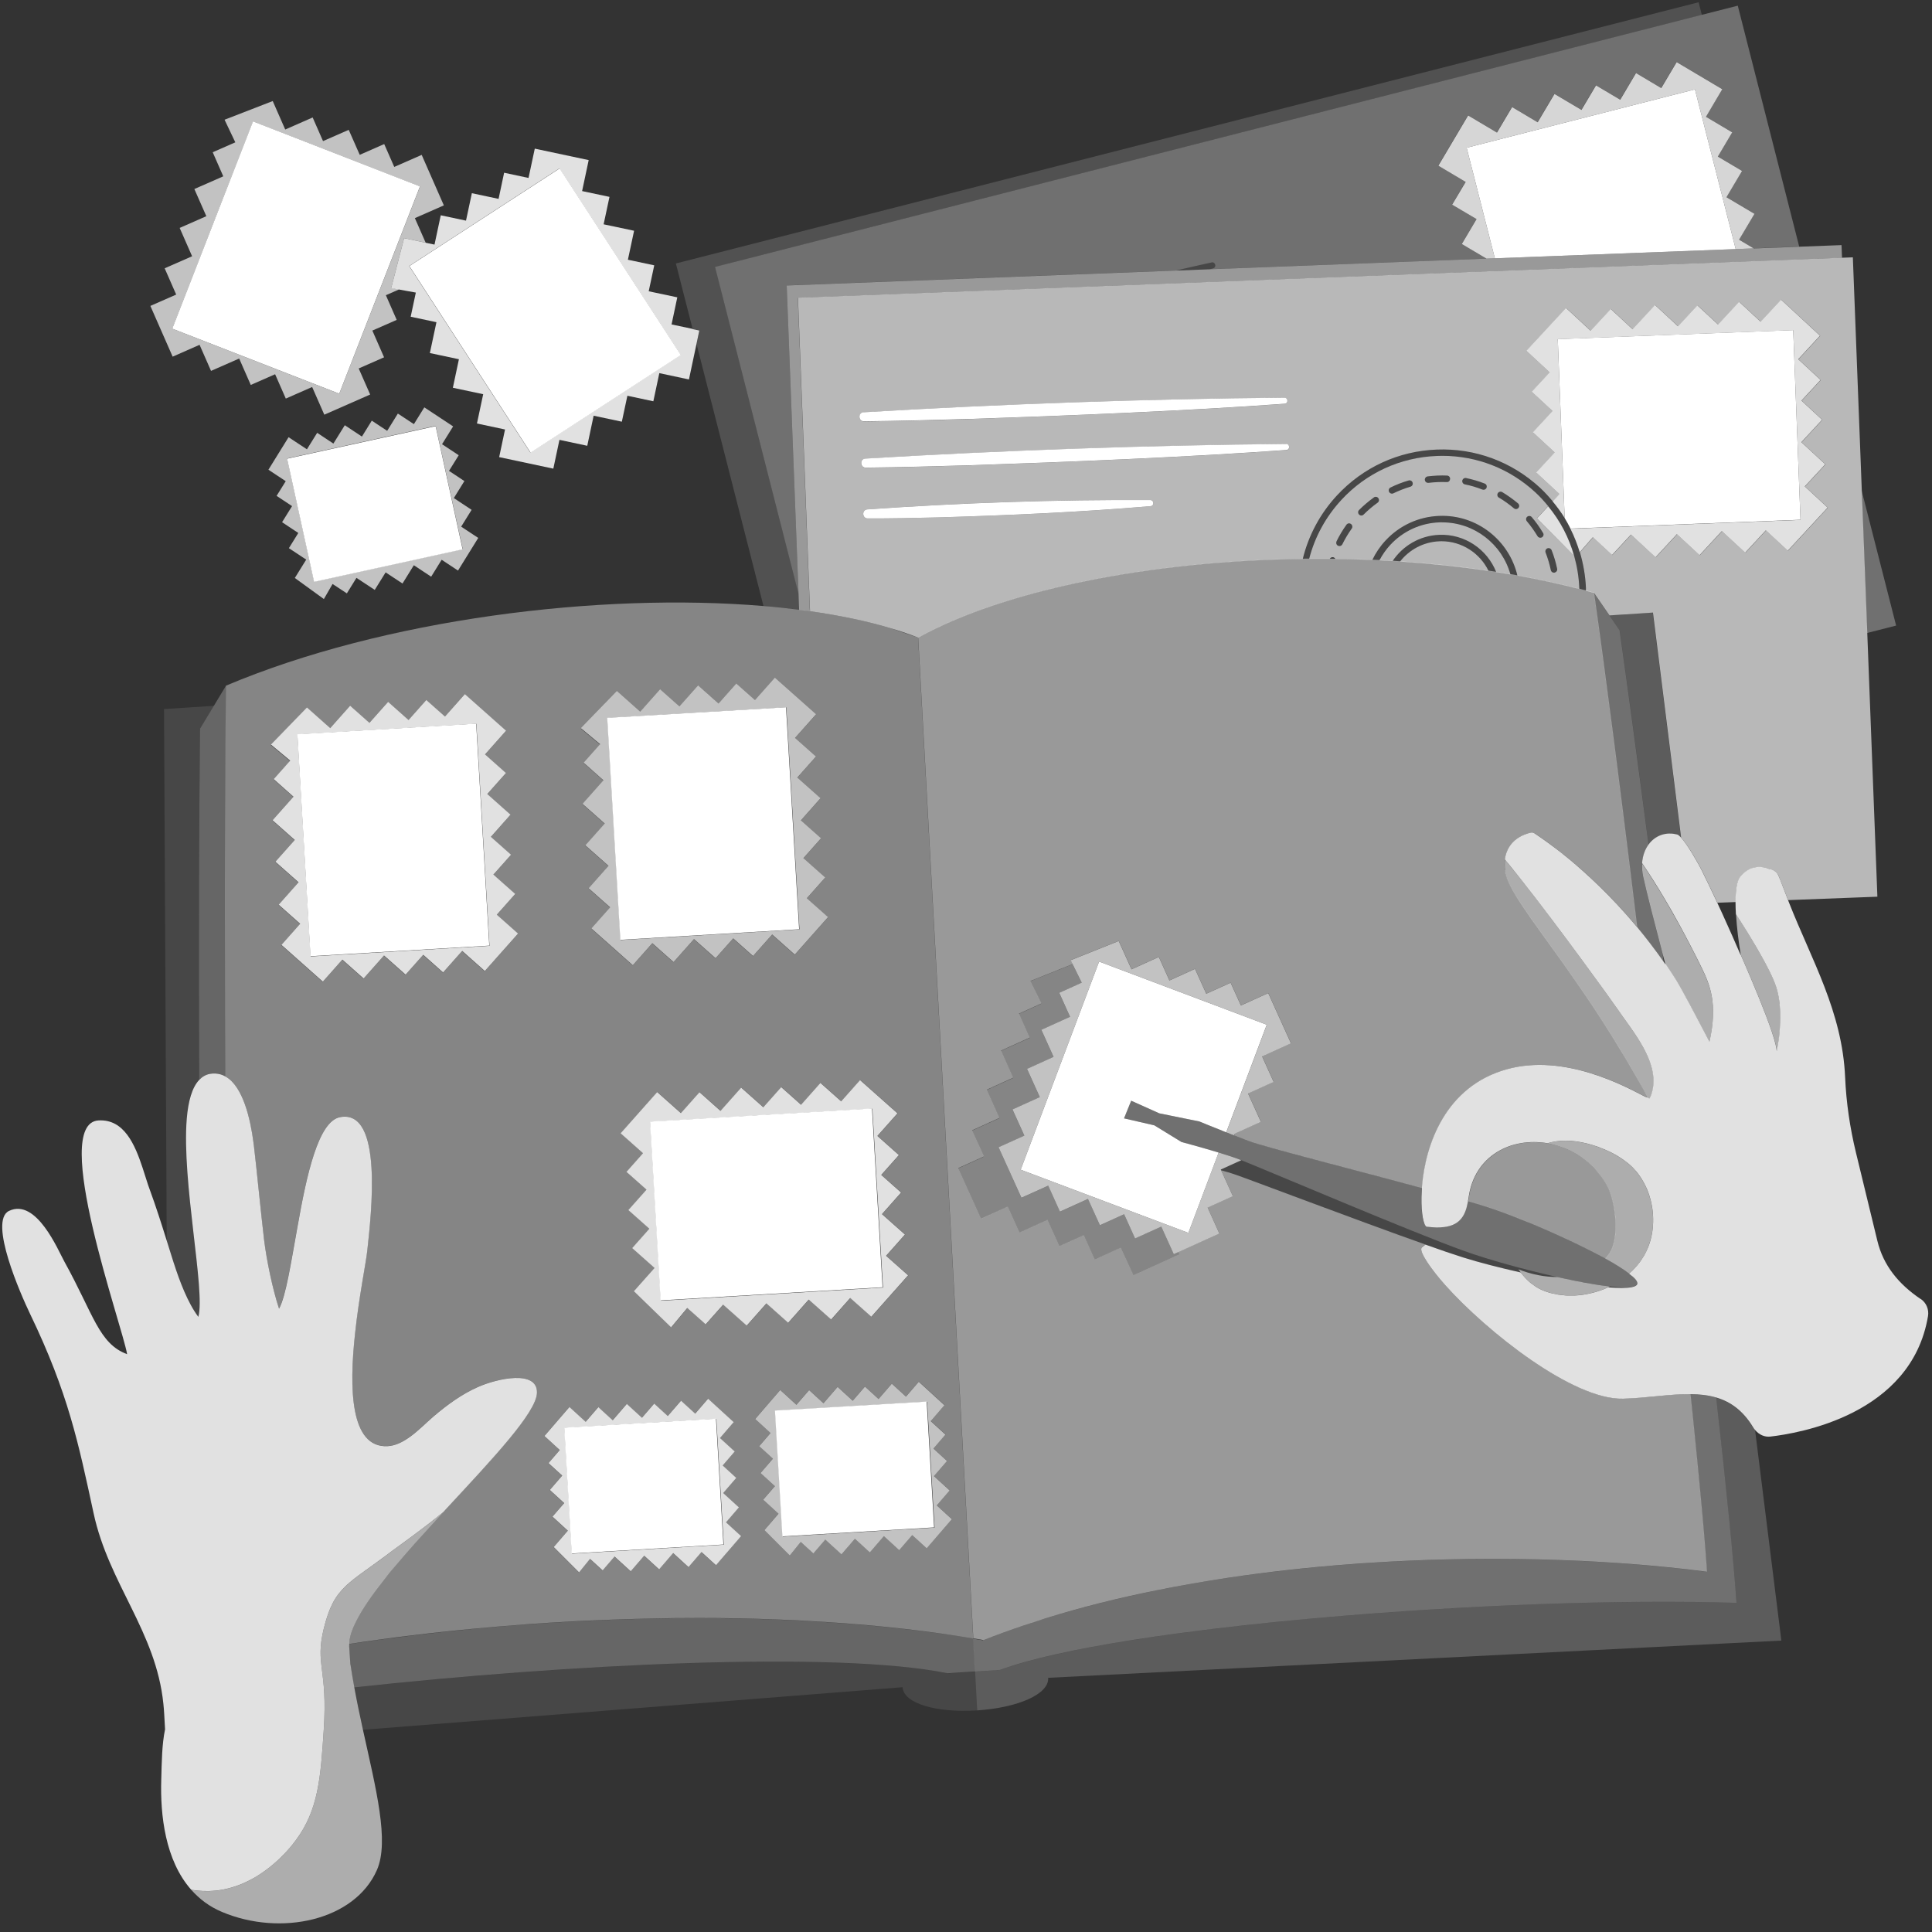
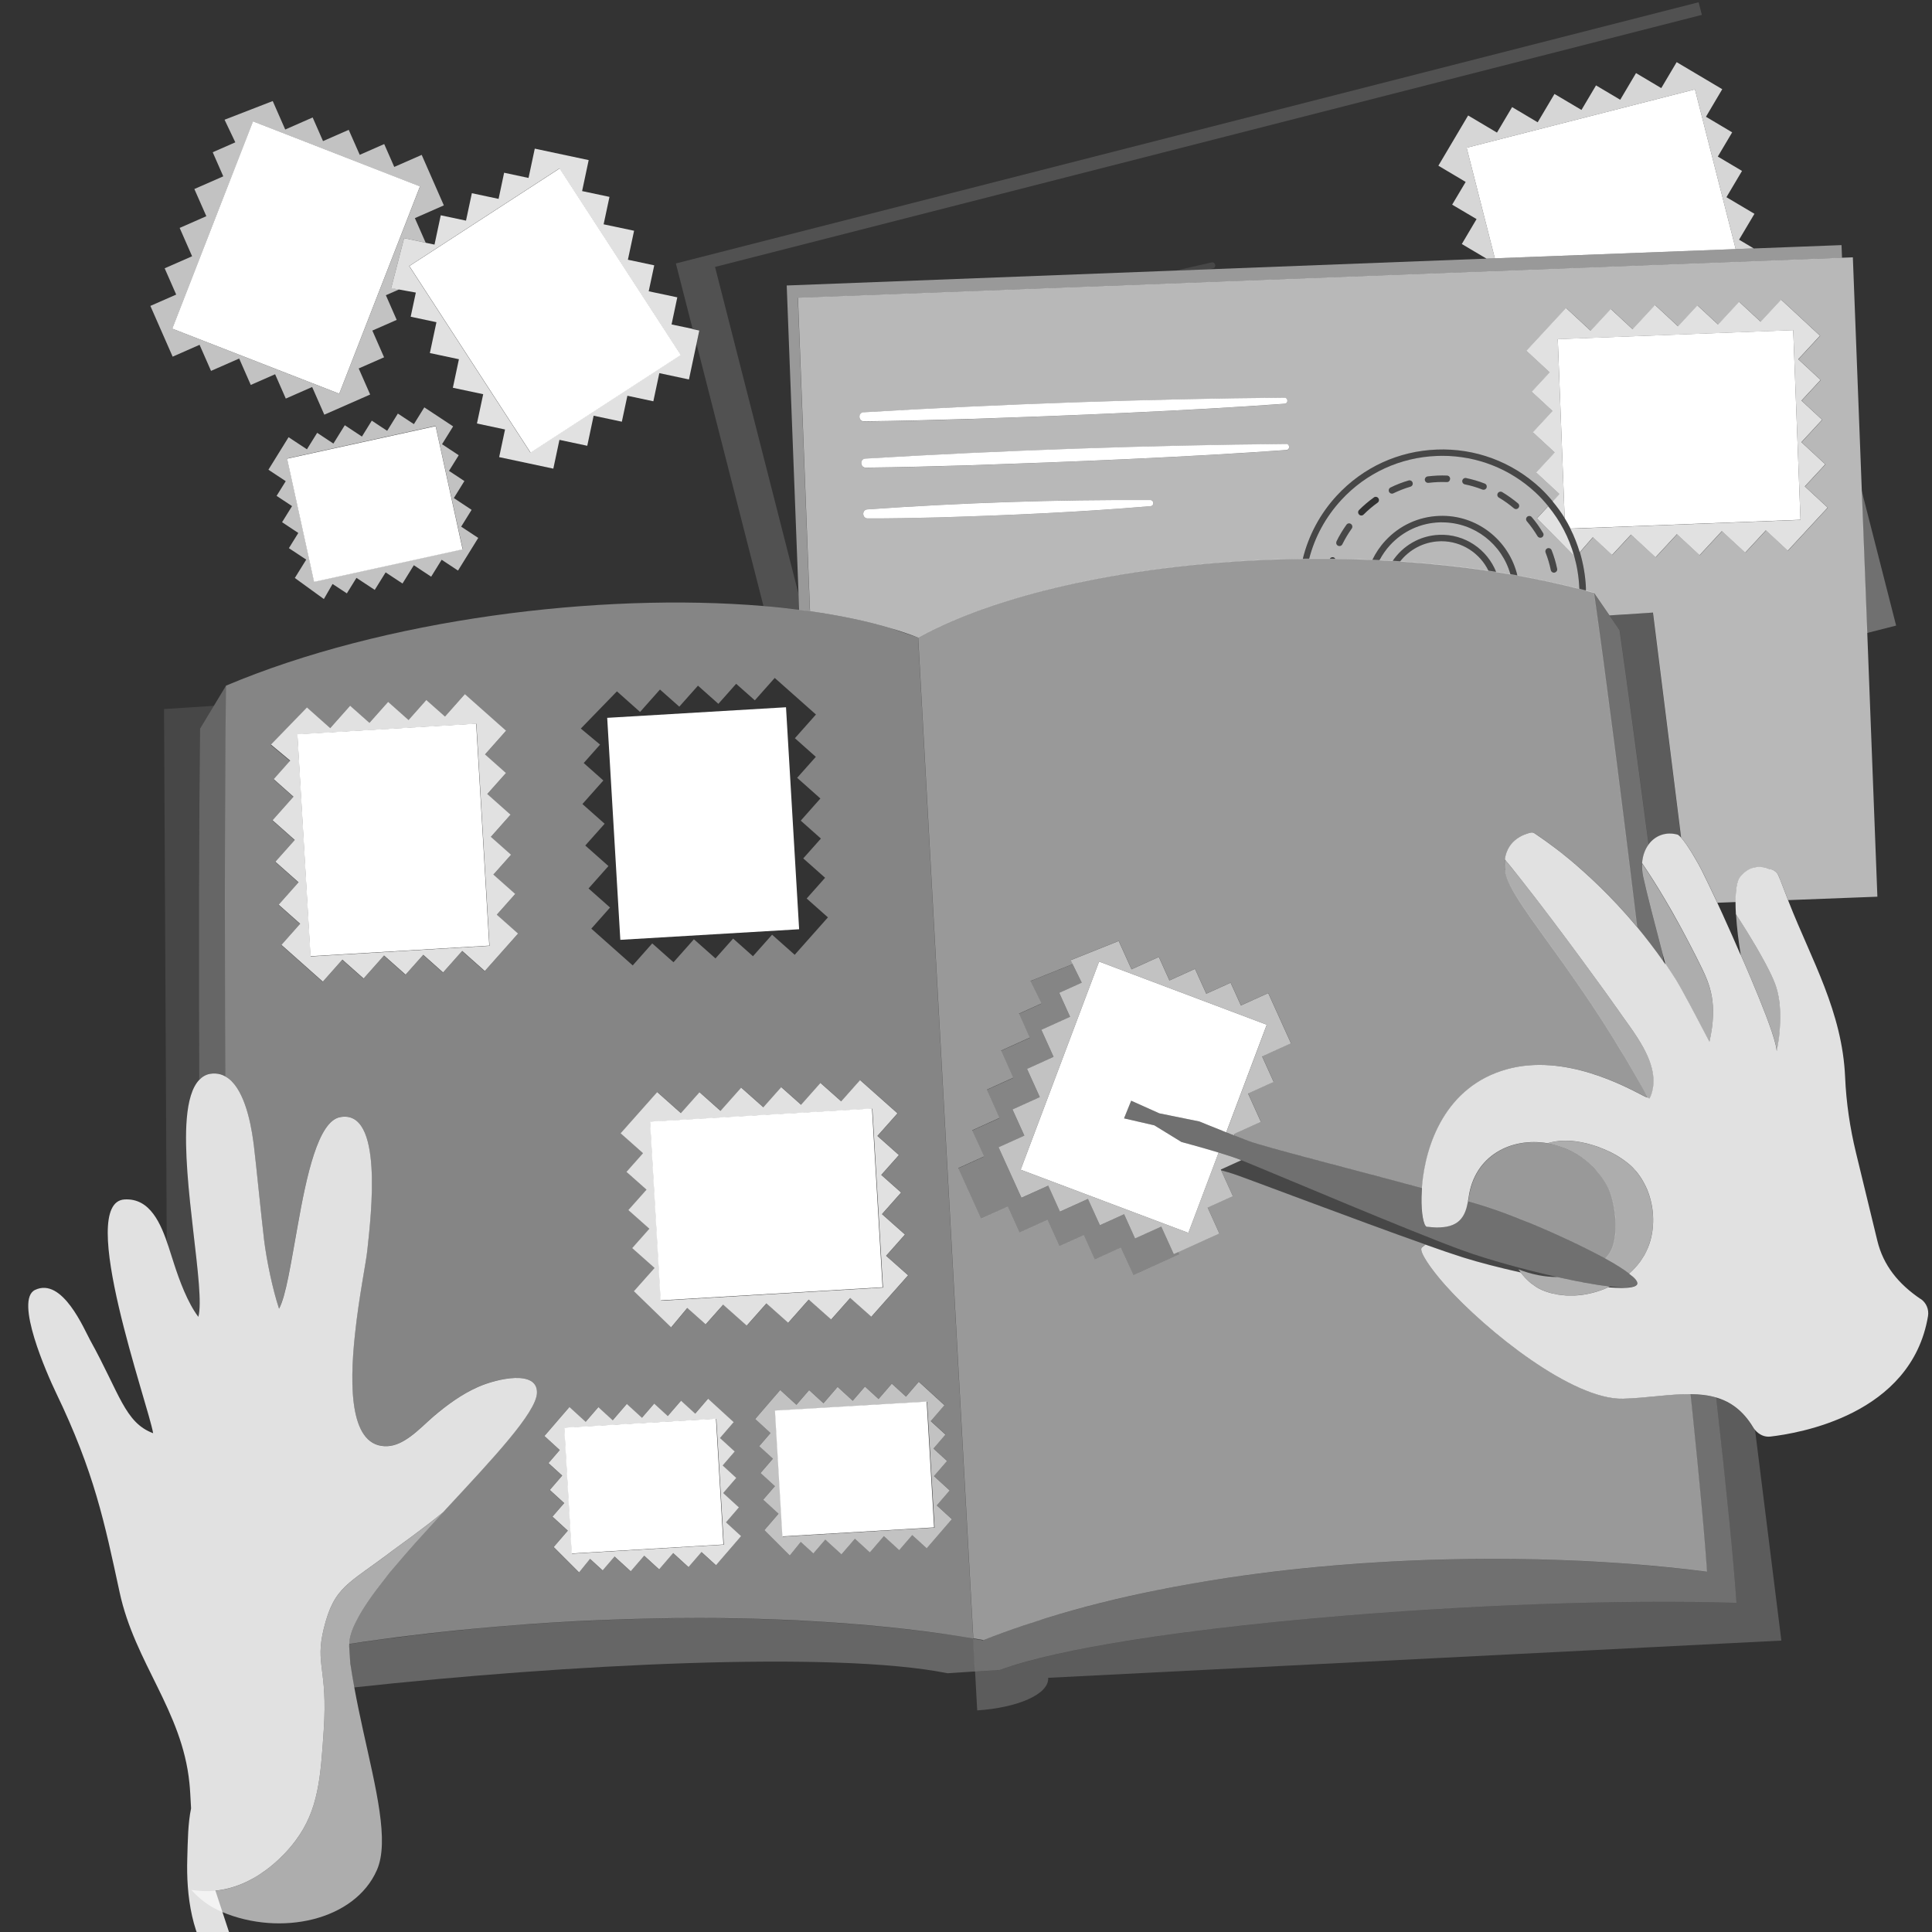
<svg xmlns="http://www.w3.org/2000/svg" viewBox="0 0 300 300">
  <rect x="0" y="0" width="300" height="300" fill="#333333" stroke="none" />
  <g fill="#fff">
    <path d="m 124 92.24 l -12.97 -50.79 153.23 -39.14 -.5 -1.96 -158.81 40.56 2.6 10.16 1.06 .22 -.45 2.13 10.39 40.67 c 1.9 .16 3.75 .36 5.56 .58 l -.09 -2.45 z" opacity=".15" />
    <path d="m 294.43 97.14 l -5.35 -20.95 .84 22.1 z" opacity=".3" />
-     <path d="m 124 92.24 l -1.84 -47.92 60.48 -2.32 c 1.84 -.42 3.69 -.85 5.51 -1.25 .55 -.12 .82 .73 .23 .91 -.17 .05 -.34 .1 -.51 .15 l 42.95 -1.65 -3.84 -2.28 2.29 -3.87 -3.79 -2.25 2.09 -3.53 -4.24 -2.52 4.62 -7.8 4.48 2.66 2.35 -3.96 3.97 2.36 2.61 -4.4 4.19 2.48 2.26 -3.81 3.76 2.23 2.45 -4.13 3.92 2.32 2.39 -4.03 7.09 4.2 -2.54 4.28 4.07 2.42 -2.23 3.76 3.76 2.23 -2.42 4.08 4.35 2.58 -2.39 4.03 2.28 1.35 7.08 -.27 -9.54 -37.41 -5.57 1.42 -153.24 39.15 z" opacity=".3" />
    <path d="m 227.74 22.94 l 35.45 -9.06 6.33 24.8 2.79 -.11 -2.27 -1.35 2.39 -4.02 -4.35 -2.58 2.42 -4.08 -3.76 -2.23 2.23 -3.76 -4.07 -2.42 2.53 -4.28 -7.08 -4.2 -2.39 4.03 -3.92 -2.33 -2.45 4.14 -3.76 -2.23 -2.26 3.81 -4.19 -2.48 -2.61 4.4 -3.97 -2.36 -2.35 3.96 -4.48 -2.66 -4.62 7.8 4.24 2.52 -2.1 3.53 3.79 2.24 -2.29 3.87 3.83 2.27 1.3 -.05 z" opacity=".8" />
    <path d="m 227.74 22.94 l 4.38 17.17 37.4 -1.43 -6.33 -24.8 z" />
    <path d="m 188.38 41.66 c .59 -.17 .32 -1.03 -.23 -.91 -1.82 .41 -3.66 .83 -5.51 1.25 l 5.23 -.2 .51 -.15 z" opacity=".1" />
    <path d="m 272.31 38.57 l -2.79 .11 -37.4 1.43 -1.3 .05 -42.95 1.65 -5.23 .2 -60.48 2.32 1.84 47.92 .09 2.45 c .56 .07 1.12 .14 1.67 .22 l -1.87 -48.68 162.14 -6.21 -.08 -1.97 -6.56 .25 -7.08 .27 z" opacity=".5" />
    <path d="m 244.43 86.31 l -5.77 -5.84 1.74 -1.88 c -.61 -.74 -1.26 -1.47 -1.98 -2.13 -3.97 -3.68 -9.08 -5.68 -14.47 -5.68 -.28 0 -.56 .01 -.84 .02 -5.69 .22 -10.95 2.64 -14.82 6.82 -2.44 2.64 -4.14 5.77 -5.01 9.16 1.07 -.01 2.13 -.01 3.2 0 .11 -.2 .35 -.3 .57 -.24 .13 .04 .24 .13 .3 .25 1.91 .03 3.82 .08 5.74 .16 .52 -1.08 1.2 -2.1 2.04 -3 2.18 -2.35 5.14 -3.72 8.35 -3.84 5.82 -.24 10.86 3.78 12.14 9.27 3.28 .59 6.49 1.28 9.61 2.08 0 -.06 0 -.12 0 -.18 -.07 -1.71 -.35 -3.37 -.8 -4.98 z m -4.82 -3.56 c .14 .24 .06 .54 -.17 .68 -.08 .05 -.17 .07 -.26 .07 -.17 0 -.34 -.09 -.43 -.24 -.49 -.81 -1.04 -1.59 -1.66 -2.32 -.18 -.21 -.15 -.53 .06 -.7 .21 -.18 .53 -.15 .7 .06 .65 .76 1.24 1.59 1.75 2.45 z m -23.69 -7.05 c .9 -.44 1.84 -.81 2.81 -1.09 .27 -.08 .54 .07 .62 .34 s -.07 .54 -.34 .62 c -.91 .27 -1.8 .62 -2.65 1.03 -.07 .04 -.14 .05 -.22 .05 -.18 0 -.36 -.1 -.45 -.28 -.12 -.25 -.02 -.55 .23 -.67 z m -2.59 1.54 c .22 -.16 .54 -.11 .7 .12 s .11 .54 -.12 .7 c -.77 .55 -1.5 1.17 -2.17 1.84 -.1 .1 -.23 .15 -.35 .15 s -.26 -.05 -.35 -.15 c -.2 -.2 -.2 -.51 0 -.71 .71 -.71 1.48 -1.36 2.3 -1.95 z m 11.83 -2.86 c -.01 .28 -.22 .5 -.52 .48 -.45 -.02 -.91 -.02 -1.37 0 -.5 .02 -.99 .06 -1.47 .12 -.02 0 -.04 0 -.06 0 -.25 0 -.46 -.19 -.49 -.44 -.03 -.27 .16 -.52 .43 -.56 .51 -.06 1.03 -.11 1.56 -.13 .49 -.02 .98 -.02 1.45 0 .28 .01 .49 .24 .48 .52 z m -17.63 9.69 c .44 -.9 .96 -1.77 1.55 -2.59 .16 -.23 .47 -.28 .7 -.11 .22 .16 .28 .47 .12 .7 -.55 .77 -1.04 1.59 -1.46 2.44 -.09 .18 -.26 .28 -.45 .28 -.07 0 -.15 -.02 -.22 -.05 -.25 -.12 -.35 -.42 -.23 -.67 z m 25.22 -6.8 c -.24 -.14 -.31 -.45 -.17 -.68 .14 -.24 .45 -.31 .69 -.17 .86 .52 1.69 1.11 2.45 1.75 .21 .18 .24 .49 .06 .7 -.1 .12 -.24 .18 -.38 .18 -.11 0 -.23 -.04 -.32 -.12 -.72 -.61 -1.5 -1.17 -2.32 -1.66 z m -1.91 -1.54 c -.08 .2 -.27 .32 -.47 .32 -.06 0 -.12 -.01 -.18 -.03 -.88 -.35 -1.8 -.62 -2.73 -.81 -.27 -.06 -.44 -.32 -.39 -.59 .06 -.27 .32 -.44 .59 -.39 .98 .21 1.96 .49 2.89 .86 .26 .1 .38 .39 .28 .65 z m 10.56 13.19 c -.03 .01 -.07 .01 -.1 .01 -.23 0 -.44 -.16 -.49 -.4 -.19 -.93 -.47 -1.85 -.81 -2.73 -.1 -.26 .03 -.55 .28 -.65 .26 -.1 .55 .03 .65 .28 .37 .94 .66 1.91 .86 2.89 .06 .27 -.12 .53 -.39 .59 z" opacity=".65" />
    <path d="m 223.83 84.04 c -.11 0 -.21 0 -.32 .01 -2.5 .1 -4.69 1.32 -6.12 3.15 4.64 .31 9.25 .79 13.76 1.46 -1.32 -2.74 -4.13 -4.62 -7.33 -4.62 z" opacity=".65" />
    <path d="m 223.94 81.1 c -.14 0 -.28 0 -.43 .01 -2.94 .11 -5.65 1.36 -7.65 3.52 -.67 .73 -1.22 1.53 -1.67 2.38 .68 .03 1.36 .07 2.05 .11 1.57 -2.35 4.2 -3.95 7.24 -4.07 3.99 -.16 7.47 2.28 8.85 5.79 .74 .12 1.48 .23 2.21 .36 -1.29 -4.68 -5.58 -8.09 -10.6 -8.09 z" opacity=".65" />
    <path d="m 238.66 80.48 l 5.77 5.84 c -.79 -2.82 -2.15 -5.44 -4.03 -7.71 l -1.74 1.88 z" opacity=".85" />
    <path d="m 242.96 80.46 l -1.07 -27.79 36.56 -1.4 1.13 29.46 -35.73 1.37 c .59 1.17 1.07 2.4 1.45 3.66 l 2.04 -2.34 2.98 2.76 2.94 -3.17 3.81 3.53 3.32 -3.59 3.52 3.26 3.46 -3.74 3.62 3.35 3.21 -3.47 3.41 3.16 6.19 -6.69 -3.55 -3.29 3.18 -3.43 -3.71 -3.44 3.22 -3.48 -3.21 -2.97 2.97 -3.21 -3.47 -3.22 3.38 -3.65 -6.04 -5.6 -3.18 3.43 -3.34 -3.1 -3.27 3.53 -3.21 -2.97 -3.01 3.25 -3.57 -3.31 -3.48 3.76 -3.39 -3.14 -3.13 3.38 -3.82 -3.54 -6.16 6.65 3.62 3.35 -2.79 3.01 3.23 2.99 -3.05 3.3 3.39 3.14 -2.88 3.11 3.62 3.35 -1.06 1.14 c .69 .83 1.32 1.69 1.88 2.6 z" opacity=".85" />
    <path d="m 279.58 80.72 l -1.13 -29.46 -36.56 1.4 1.07 27.79 c .33 .53 .62 1.08 .9 1.63 l 35.73 -1.37 z" />
    <path d="m 199.48 62.69 c .61 -.05 .53 -.94 -.04 -.94 -21.09 .18 -44.28 1 -65.34 2.27 -.91 .06 -.81 1.41 .05 1.4 5.45 -.06 10.9 -.21 16.34 -.37 15.17 -.51 33.93 -1.27 48.98 -2.37 z" opacity=".3" />
    <path d="m 199.76 69.87 c .61 -.05 .53 -.94 -.04 -.94 -21.09 .18 -44.28 1 -65.34 2.27 -.91 .06 -.81 1.41 .05 1.4 5.45 -.06 10.9 -.21 16.34 -.37 15.17 -.51 33.93 -1.27 48.98 -2.37 z" opacity=".3" />
    <path d="m 178.64 77.65 c -14.67 -.08 -29.33 .42 -43.96 1.45 -.89 .07 -.81 1.4 .05 1.4 3.67 .01 7.33 -.07 11 -.16 10.99 -.33 21.98 -.81 32.94 -1.75 .59 -.05 .53 -.93 -.04 -.94 z" opacity=".3" />
    <path d="m 208.29 77.62 c 3.87 -4.18 9.13 -6.6 14.82 -6.82 .28 -.01 .56 -.02 .84 -.02 5.38 0 10.49 2 14.47 5.68 .72 .67 1.37 1.39 1.98 2.13 1.88 2.28 3.24 4.89 4.03 7.71 .45 1.61 .74 3.27 .8 4.98 v .18 c .33 .09 .66 .17 .99 .26 0 -.16 .01 -.32 .01 -.47 -.07 -1.89 -.4 -3.73 -.93 -5.5 -.37 -1.26 -.86 -2.49 -1.45 -3.66 -.28 -.55 -.57 -1.1 -.9 -1.63 -.56 -.91 -1.19 -1.77 -1.88 -2.6 -.62 -.74 -1.27 -1.46 -1.99 -2.13 -4.37 -4.05 -10.07 -6.15 -16.02 -5.93 -5.96 .23 -11.47 2.76 -15.52 7.13 -2.62 2.83 -4.41 6.21 -5.3 9.85 .34 0 .68 -.01 1.02 -.01 .87 -3.39 2.57 -6.52 5.01 -9.16 z" opacity=".1" />
    <path d="m 223.47 83.05 c -3.04 .12 -5.67 1.72 -7.24 4.07 .39 .02 .78 .05 1.16 .08 1.43 -1.83 3.62 -3.05 6.12 -3.15 .11 0 .21 -.01 .32 -.01 3.2 0 6.01 1.88 7.33 4.62 l 1.17 .18 c -1.38 -3.51 -4.85 -5.95 -8.85 -5.79 z" opacity=".1" />
    <path d="m 237.15 80.25 c -.21 .18 -.24 .49 -.06 .7 .61 .72 1.17 1.5 1.66 2.32 .09 .16 .26 .24 .43 .24 .09 0 .18 -.02 .26 -.07 .24 -.14 .31 -.45 .17 -.68 -.51 -.86 -1.1 -1.69 -1.75 -2.45 -.18 -.21 -.49 -.24 -.7 -.06 z" opacity=".1" />
    <path d="m 224.69 73.87 c -.48 -.02 -.96 -.02 -1.45 0 -.53 .02 -1.05 .06 -1.56 .13 -.27 .03 -.47 .28 -.43 .56 .03 .25 .25 .44 .49 .44 h .06 c .49 -.06 .98 -.1 1.47 -.12 .47 -.02 .92 -.02 1.37 0 .3 .02 .51 -.2 .52 -.48 s -.2 -.51 -.48 -.52 z" opacity=".1" />
-     <path d="m 211.03 79.9 c .1 .1 .23 .15 .35 .15 s .26 -.05 .35 -.15 c .67 -.67 1.4 -1.29 2.17 -1.84 .22 -.16 .28 -.47 .12 -.7 s -.47 -.28 -.7 -.12 c -.82 .58 -1.59 1.24 -2.3 1.95 -.2 .19 -.2 .51 0 .71 z" opacity=".1" />
    <path d="m 240.93 85.46 c -.1 -.26 -.39 -.38 -.65 -.28 s -.38 .39 -.28 .65 c .35 .88 .62 1.8 .81 2.73 .05 .24 .26 .4 .49 .4 .03 0 .07 0 .1 -.01 .27 -.06 .44 -.32 .39 -.59 -.21 -.98 -.5 -1.95 -.86 -2.89 z" opacity=".1" />
    <path d="m 227.68 74.24 c -.27 -.06 -.54 .12 -.59 .39 -.06 .27 .12 .53 .39 .59 .93 .19 1.85 .47 2.73 .81 .06 .02 .12 .03 .18 .03 .2 0 .39 -.12 .47 -.32 .1 -.26 -.03 -.55 -.28 -.65 -.93 -.37 -1.91 -.66 -2.89 -.86 z" opacity=".1" />
    <path d="m 207.77 84.74 c .07 .04 .15 .05 .22 .05 .18 0 .36 -.1 .45 -.28 .42 -.85 .91 -1.68 1.46 -2.44 .16 -.22 .11 -.54 -.12 -.7 -.22 -.16 -.54 -.11 -.7 .11 -.58 .82 -1.11 1.69 -1.55 2.59 -.12 .25 -.02 .55 .23 .67 z" opacity=".1" />
    <path d="m 235.4 79.05 c .14 0 .28 -.06 .38 -.18 .18 -.21 .15 -.53 -.06 -.7 -.76 -.65 -1.59 -1.24 -2.45 -1.75 -.24 -.14 -.54 -.07 -.69 .17 -.14 .24 -.06 .54 .17 .68 .82 .49 1.6 1.05 2.32 1.66 .09 .08 .21 .12 .32 .12 z" opacity=".1" />
    <path d="m 215.69 76.37 c .09 .18 .26 .28 .45 .28 .07 0 .15 -.02 .22 -.05 .85 -.42 1.74 -.76 2.65 -1.03 .26 -.08 .41 -.36 .34 -.62 s -.36 -.42 -.62 -.34 c -.96 .29 -1.91 .66 -2.81 1.09 -.25 .12 -.35 .42 -.23 .67 z" opacity=".1" />
    <path d="m 223.47 80.11 c -3.2 .12 -6.17 1.49 -8.35 3.84 -.84 .91 -1.52 1.92 -2.04 3 .37 .02 .73 .03 1.1 .05 .45 -.85 1 -1.65 1.67 -2.38 2 -2.16 4.71 -3.41 7.65 -3.52 .14 -.01 .28 -.01 .43 -.01 5.02 0 9.31 3.41 10.6 8.09 .36 .06 .72 .13 1.08 .19 -1.28 -5.49 -6.33 -9.51 -12.14 -9.27 z" opacity=".1" />
    <path d="m 27.01 196.19 q .01 .01 .01 .02 c .85 2.64 2.12 6.05 3.78 8.26 1.11 -4.09 -2.6 -21.03 -1.8 -30.77 .23 -2.73 .82 -4.86 1.94 -6.03 -.07 -21.04 -.03 -40.9 .13 -54.53 l 2.14 -3.54 -7.74 .5 .42 82.58 c .35 1.1 .69 2.21 1.04 3.31 .03 .07 .05 .14 .07 .21 z" opacity=".1" />
-     <path d="m 147.15 259.83 c -17.58 -3.54 -59.3 -1.38 -92.13 2.2 .41 2.23 .87 4.43 1.34 6.57 l 83.79 -6.61 c .17 2.57 5.34 4 11.59 3.6 l -.33 -6.03 -4.26 .28 z" opacity=".1" />
    <path d="m 146.31 253.7 c -3.76 -.53 -7.62 -.97 -11.57 -1.32 -2.26 -.2 -4.55 -.37 -6.85 -.52 -2.58 -.16 -5.19 -.29 -7.82 -.39 -3.81 -.14 -7.66 -.2 -11.52 -.21 -1.29 0 -2.58 .01 -3.87 .02 -2.58 .03 -5.16 .08 -7.74 .17 -1.29 .04 -2.58 .09 -3.86 .14 -2.57 .11 -5.13 .24 -7.68 .4 -1.27 .08 -2.54 .17 -3.81 .26 -2.53 .19 -5.04 .39 -7.53 .63 -6.84 .64 -13.47 1.45 -19.77 2.4 -.02 0 -.05 .01 -.07 .01 0 .13 -.02 .27 -.01 .4 .06 .92 .12 1.84 .18 2.76 l .01 .01 c .18 1.19 .38 2.38 .6 3.56 32.83 -3.58 74.55 -5.74 92.13 -2.2 l 4.26 -.28 -.28 -5.11 c -1.58 -.27 -3.18 -.52 -4.81 -.75 z" opacity=".25" />
    <path d="m 30.94 167.67 c .46 -.48 1 -.81 1.65 -.93 .31 -.06 .6 -.07 .9 -.05 .55 .03 1.05 .19 1.51 .45 -.01 -1.42 -.01 -2.85 -.02 -4.27 -.01 -1.89 -.01 -3.78 -.02 -5.65 -.02 -5.61 -.03 -11.12 -.03 -16.42 0 -.88 0 -1.76 0 -2.63 0 -1.74 0 -3.46 .01 -5.14 0 -.85 0 -1.69 .01 -2.52 0 -1.14 .01 -2.27 .01 -3.38 .03 -7.78 .07 -14.8 .14 -20.66 l -4.03 6.67 c -.16 13.63 -.21 33.49 -.13 54.53 z" opacity=".25" />
    <path d="m 34.95 127.13 c 0 1.11 -.01 2.24 -.01 3.38 0 .83 0 1.67 -.01 2.52 0 1.69 -.01 3.4 -.01 5.14 v 2.63 c 0 5.3 .01 10.8 .03 16.42 .01 1.87 .01 3.75 .02 5.65 .01 1.42 .01 2.84 .02 4.27 2.75 1.53 3.89 6.7 4.35 10.19 .01 .12 .03 .24 .05 .35 .45 3.76 1.08 10.41 1.62 14.94 .39 3.11 1.31 7.58 2.31 10.58 1.05 -1.88 1.86 -7.18 2.88 -12.81 1.4 -7.83 3.2 -16.27 6.59 -16.93 6.77 -1.3 4.83 15.16 4.24 20.65 -.19 1.91 -1.31 7.27 -1.91 12.99 -.93 8.49 -.75 17.72 5.04 17.45 1.23 -.06 2.39 -.65 3.49 -1.45 1.35 -.97 2.59 -2.24 3.65 -3.16 2.09 -1.78 4.36 -3.44 6.89 -4.57 3.03 -1.35 9.28 -2.7 9.18 .9 -.08 3.06 -6.87 10.21 -13.89 17.8 -.41 .44 -.81 .88 -1.21 1.32 -1.1 1.2 -3.15 3.45 -3.71 4.08 -1.1 1.23 -2.17 2.45 -3.16 3.64 -.59 .71 -1.17 1.42 -1.72 2.11 -1.88 2.38 -3.43 4.6 -4.39 6.52 -.67 1.34 -1.04 2.52 -1.07 3.53 .02 0 .05 -.01 .07 -.01 6.29 -.96 12.93 -1.77 19.77 -2.4 2.49 -.23 5 -.44 7.53 -.63 1.26 -.09 2.54 -.18 3.81 -.26 2.55 -.16 5.11 -.3 7.68 -.4 1.29 -.05 2.57 -.1 3.86 -.14 2.58 -.08 5.16 -.14 7.74 -.17 1.29 -.01 2.58 -.02 3.87 -.02 3.86 0 7.71 .07 11.52 .21 2.63 .09 5.23 .22 7.82 .39 2.31 .14 4.59 .32 6.85 .52 3.95 .35 7.82 .79 11.57 1.32 1.63 .23 3.23 .48 4.81 .75 l -8.56 -155.43 -4.38 -1.49 c -3.7 -1.1 -7.89 -1.97 -12.42 -2.61 -.55 -.08 -1.11 -.15 -1.67 -.22 -1.8 -.23 -3.65 -.43 -5.56 -.58 -25.44 -2.13 -58.94 2.02 -83.44 12.37 -.07 5.86 -.12 12.88 -.14 20.66 z m 63.25 66.67 l 2.66 -3 -3.26 -2.9 2.82 -3.17 -3.11 -2.76 2.57 -2.9 -3.48 -3.09 5.68 -6.4 3.68 3.27 2.89 -3.25 3.26 2.9 3.21 -3.61 3.44 3.05 2.78 -3.13 3.08 2.74 3.01 -3.39 3.22 2.86 2.93 -3.3 5.81 5.16 -3.12 3.51 3.34 2.97 -2.74 3.08 3.08 2.74 -2.97 3.35 3.57 3.17 -2.93 3.3 3.42 3.03 -5.71 6.43 -3.28 -2.91 -2.96 3.34 -3.48 -3.09 -3.19 3.6 -3.38 -3.01 -3.06 3.45 -3.66 -3.25 -2.71 3.05 -2.86 -2.54 -2.49 2.99 -5.76 -5.59 3.21 -3.61 -3.48 -3.09 z m 48.61 28.95 l -1.87 2.17 2.11 1.93 -2.03 2.35 2.44 2.23 -2 2.32 2.34 2.14 -3.9 4.52 -2.25 -2.05 -2.02 2.34 -2.38 -2.18 -2.18 2.53 -2.32 -2.12 -2.09 2.42 -2.51 -2.29 -1.85 2.15 -1.96 -1.79 -1.7 2.1 -3.94 -3.94 2.19 -2.54 -2.38 -2.18 1.82 -2.1 -2.23 -2.04 1.92 -2.23 -2.13 -1.94 1.76 -2.04 -2.38 -2.18 3.88 -4.5 2.52 2.3 1.97 -2.28 2.23 2.04 2.19 -2.54 2.35 2.15 1.9 -2.2 2.11 1.93 2.06 -2.38 2.2 2.01 2 -2.32 3.98 3.64 -2.13 2.47 2.29 2.09 z m -51.03 -115.41 l 3.61 3.21 3.09 -3.48 3 2.66 2.9 -3.26 3.17 2.82 2.76 -3.11 2.9 2.57 3.09 -3.48 6.4 5.68 -3.27 3.68 3.25 2.89 -2.9 3.26 3.61 3.21 -3.05 3.44 3.13 2.78 -2.74 3.08 3.39 3.01 -2.86 3.22 3.3 2.93 -5.16 5.81 -3.51 -3.12 -2.97 3.34 -3.08 -2.74 -2.74 3.08 -3.35 -2.97 -3.17 3.57 -3.3 -2.93 -3.03 3.42 -6.43 -5.71 2.91 -3.28 -3.34 -2.96 3.09 -3.48 -3.6 -3.19 3.01 -3.38 -3.45 -3.06 3.25 -3.66 -3.05 -2.71 2.54 -2.86 -2.99 -2.49 5.59 -5.76 z m -7.38 111.15 l 2.52 2.3 1.97 -2.28 2.23 2.04 2.19 -2.54 2.35 2.15 1.9 -2.2 2.11 1.93 2.06 -2.38 2.2 2.01 2 -2.32 3.98 3.64 -2.13 2.47 2.29 2.09 -1.87 2.17 2.11 1.93 -2.03 2.35 2.44 2.23 -2 2.32 2.34 2.14 -3.9 4.52 -2.25 -2.05 -2.02 2.34 -2.38 -2.18 -2.18 2.53 -2.32 -2.12 -2.09 2.42 -2.51 -2.29 -1.85 2.15 -1.96 -1.79 -1.7 2.1 -3.94 -3.94 2.19 -2.54 -2.38 -2.18 1.82 -2.1 -2.23 -2.04 1.92 -2.23 -2.13 -1.94 1.76 -2.04 -2.38 -2.18 3.88 -4.5 z m -40.76 -108.6 l 3.61 3.21 3.09 -3.48 3 2.66 2.9 -3.26 3.17 2.82 2.76 -3.11 2.9 2.57 3.09 -3.48 6.4 5.68 -3.27 3.68 3.25 2.89 -2.9 3.26 3.61 3.21 -3.05 3.44 3.13 2.78 -2.74 3.08 3.39 3.01 -2.86 3.22 3.3 2.93 -5.16 5.81 -3.51 -3.12 -2.97 3.34 -3.08 -2.74 -2.74 3.08 -3.35 -2.97 -3.17 3.57 -3.3 -2.93 -3.03 3.42 -6.43 -5.71 2.91 -3.28 -3.34 -2.96 3.09 -3.48 -3.6 -3.19 3.01 -3.38 -3.45 -3.06 3.25 -3.66 -3.05 -2.71 2.54 -2.86 -2.99 -2.49 5.59 -5.76 z" opacity=".4" />
    <path d="m 62.76 36.98 l 3.34 .71 -1.68 -3.82 4.5 -1.98 -3.44 -7.84 -4.26 1.87 -1.56 -3.55 -3.8 1.67 -1.71 -3.88 -3.99 1.75 -1.61 -3.67 -4.26 1.87 -1.94 -4.42 -7.48 2.9 1.67 3.51 -3.51 1.54 1.64 3.74 -4.49 1.97 1.86 4.22 -4.14 1.82 1.93 4.4 -4.26 1.87 1.79 4.08 -4.01 1.76 3.46 7.88 4.18 -1.84 1.78 4.05 4.37 -1.92 1.8 4.1 3.78 -1.66 1.66 3.78 4.09 -1.8 1.89 4.3 7.12 -3.13 -1.78 -4.05 3.94 -1.73 -1.82 -4.15 3.78 -1.66 -1.68 -3.83 2.07 -.91 -1.24 -.22 2.01 -7.76 z m -10.08 24.16 l -25.92 -10.1 12.54 -32.18 25.92 10.1 z" opacity=".7" />
    <path d="m 28.71 26.09 h 34.54 v 27.82 h -34.54 z" transform="matrix(.363 -.932 .932 .363 -7.99 68.32)" />
    <path d="m 42.52 121 l 3.05 2.71 -3.25 3.66 3.45 3.06 -3.01 3.38 3.6 3.19 -3.09 3.48 3.34 2.96 -2.91 3.28 6.43 5.71 3.03 -3.42 3.3 2.93 3.17 -3.57 3.35 2.97 2.74 -3.08 3.08 2.74 2.97 -3.34 3.51 3.12 5.16 -5.81 -3.3 -2.93 2.86 -3.22 -3.39 -3.01 2.74 -3.08 -3.13 -2.78 3.05 -3.44 -3.61 -3.21 2.9 -3.26 -3.25 -2.89 3.27 -3.68 -6.4 -5.68 -3.09 3.48 -2.9 -2.57 -2.76 3.11 -3.17 -2.82 -2.9 3.26 -3 -2.66 -3.09 3.48 -3.61 -3.21 -5.59 5.76 2.99 2.49 -2.54 2.86 z m 31.45 -8.61 l 2.04 34.48 -27.77 1.65 -2.04 -34.48 z" opacity=".85" />
    <path d="m 47.19 113.18 h 27.82 v 34.54 h -27.82 z" transform="matrix(.998 -.059 .059 .998 -7.6 3.84)" />
-     <path d="m 90.65 118.45 l 3.05 2.71 -3.25 3.66 3.45 3.06 -3.01 3.38 3.6 3.19 -3.09 3.48 3.34 2.96 -2.91 3.28 6.43 5.71 3.03 -3.42 3.3 2.93 3.17 -3.57 3.35 2.97 2.74 -3.08 3.08 2.74 2.97 -3.34 3.51 3.12 5.16 -5.81 -3.3 -2.93 2.86 -3.22 -3.39 -3.01 2.74 -3.08 -3.13 -2.78 3.05 -3.44 -3.61 -3.21 2.9 -3.26 -3.25 -2.89 3.27 -3.68 -6.4 -5.68 -3.09 3.48 -2.9 -2.57 -2.76 3.11 -3.17 -2.82 -2.9 3.26 -3 -2.66 -3.09 3.48 -3.61 -3.21 -5.59 5.76 2.99 2.49 -2.54 2.86 z m 31.45 -8.61 l 2.04 34.48 -27.77 1.65 -2.04 -34.48 z" opacity=".7" />
    <path d="m 95.32 110.63 h 27.82 v 34.54 h -27.82 z" transform="matrix(.998 -.059 .059 .998 -7.37 6.68)" />
    <path d="m 104.23 206.09 l 2.49 -2.99 2.86 2.54 2.71 -3.05 3.66 3.25 3.06 -3.45 3.38 3.01 3.19 -3.6 3.48 3.09 2.96 -3.34 3.28 2.91 5.71 -6.43 -3.42 -3.03 2.93 -3.3 -3.57 -3.17 2.97 -3.35 -3.08 -2.74 2.74 -3.08 -3.34 -2.97 3.12 -3.51 -5.81 -5.16 -2.93 3.3 -3.22 -2.86 -3.01 3.39 -3.08 -2.74 -2.78 3.13 -3.44 -3.05 -3.21 3.61 -3.26 -2.9 -2.89 3.25 -3.68 -3.27 -5.68 6.4 3.48 3.09 -2.57 2.9 3.11 2.76 -2.82 3.17 3.26 2.9 -2.66 3 3.48 3.09 -3.21 3.61 5.76 5.59 z m -3.25 -31.89 l 34.48 -2.04 1.65 27.77 -34.48 2.04 z" opacity=".85" />
    <path d="m 101.77 173.15 h 34.54 v 27.82 h -34.54 z" transform="matrix(.998 -.059 .059 .998 -10.85 7.36)" />
    <path d="m 85.17 227.19 l 2.13 1.94 -1.92 2.23 2.23 2.04 -1.82 2.1 2.38 2.18 -2.19 2.54 3.94 3.94 1.7 -2.1 1.96 1.79 1.85 -2.15 2.51 2.29 2.09 -2.42 2.32 2.12 2.18 -2.53 2.38 2.18 2.02 -2.34 2.25 2.05 3.9 -4.52 -2.34 -2.14 2 -2.32 -2.44 -2.23 2.03 -2.35 -2.11 -1.93 1.87 -2.17 -2.29 -2.09 2.13 -2.47 -3.98 -3.64 -2 2.32 -2.2 -2.01 -2.06 2.38 -2.11 -1.93 -1.9 2.2 -2.35 -2.15 -2.19 2.54 -2.23 -2.04 -1.97 2.28 -2.52 -2.3 -3.88 4.5 2.38 2.18 -1.76 2.04 z m 26.06 -6.87 l 1.16 19.54 -23.57 1.4 -1.16 -19.54 z" opacity=".85" />
    <path d="m 88.22 221.01 h 23.61 v 19.58 h -23.61 z" transform="matrix(.998 -.059 .059 .998 -13.47 6.32)" />
    <path d="m 142.68 214.55 l -2 2.32 -2.2 -2.01 -2.06 2.38 -2.11 -1.93 -1.9 2.2 -2.35 -2.15 -2.19 2.54 -2.23 -2.04 -1.97 2.28 -2.52 -2.3 -3.88 4.5 2.38 2.18 -1.76 2.04 2.13 1.94 -1.92 2.23 2.23 2.04 -1.82 2.1 2.38 2.18 -2.19 2.54 3.94 3.94 1.7 -2.1 1.96 1.79 1.85 -2.15 2.51 2.29 2.09 -2.42 2.32 2.12 2.18 -2.53 2.38 2.18 2.02 -2.34 2.25 2.05 3.9 -4.52 -2.34 -2.14 2 -2.32 -2.44 -2.23 2.03 -2.35 -2.11 -1.93 1.87 -2.17 -2.29 -2.09 2.13 -2.47 -3.98 -3.64 z m 2.44 22.66 l -23.57 1.4 -1.16 -19.54 23.57 -1.4 z" opacity=".7" />
    <path d="m 120.95 218.35 h 23.61 v 19.58 h -23.61 z" transform="matrix(.998 -.059 .059 .998 -13.26 8.25)" />
    <path d="m 65.89 63.25 l -1.62 2.61 -2.49 -1.64 -1.66 2.68 -2.39 -1.58 -1.53 2.47 -2.66 -1.76 -1.77 2.85 -2.52 -1.67 -1.59 2.56 -2.85 -1.88 -3.13 5.05 2.69 1.78 -1.42 2.28 2.4 1.59 -1.55 2.5 2.52 1.67 -1.46 2.36 2.69 1.78 -1.77 2.85 4.51 3.27 1.35 -2.34 2.22 1.46 1.49 -2.41 2.84 1.87 1.69 -2.72 2.62 1.73 1.76 -2.84 2.69 1.78 1.63 -2.63 2.54 1.68 3.14 -5.07 -2.65 -1.75 1.62 -2.61 -2.76 -1.83 1.64 -2.64 -2.39 -1.58 1.51 -2.43 -2.59 -1.71 1.72 -2.77 -4.5 -2.97 z m 5.96 22 l -23.06 5.06 -4.2 -19.12 23.06 -5.06 z" opacity=".7" />
    <path d="m 46.41 68.43 h 23.61 v 19.58 h -23.61 z" transform="matrix(.977 -.214 .214 .977 -15.41 14.3)" />
    <path d="m 107.55 51.07 l -3.27 -.69 .89 -4.21 -4.44 -.94 .86 -4.03 -4.09 -.87 .96 -4.5 -4.73 -1 .91 -4.26 -4.25 -.9 1.02 -4.81 -8.37 -1.78 -.97 4.55 -3.79 -.81 -.86 4.06 -4.15 -.88 -.91 4.26 -3.92 -.83 -.97 4.55 -1.38 -.29 -3.34 -.71 -2.01 7.76 1.24 .22 2.59 .47 -.8 3.75 4 .85 -1.02 4.79 4.51 .96 -.94 4.43 4.71 1 -.97 4.55 4.36 .93 -.91 4.29 8.41 1.79 .95 -4.47 4.32 .92 .99 -4.67 4.38 .93 .86 -4.03 4.03 .86 .93 -4.37 4.6 .98 1.16 -5.47 .45 -2.13 -1.06 -.22 z m -25.2 19.2 l -18.81 -28.96 23.33 -15.16 18.81 28.96 z" opacity=".85" />
    <path d="m 70.69 30.95 h 27.82 v 34.54 h -27.82 z" transform="matrix(.839 -.545 .545 .839 -12.61 53.87)" />
-     <path d="m 33.45 293.58 c 6.99 -.69 11.62 -6.65 12.46 -7.79 3.54 -4.76 3.87 -9.75 4.36 -17.14 .64 -9.63 -1.38 -10.08 0 -15.73 1.63 -6.66 3.79 -6.88 10.69 -12.15 .53 -.4 5.12 -3.66 7.88 -5.98 -.12 .13 -.33 .36 -.56 .61 .41 -.44 .81 -.88 1.21 -1.32 7.02 -7.58 13.8 -14.74 13.89 -17.8 .1 -3.61 -6.15 -2.25 -9.18 -.9 -2.54 1.13 -4.8 2.79 -6.89 4.57 -1.06 .91 -2.3 2.19 -3.65 3.16 -1.1 .8 -2.26 1.39 -3.49 1.45 -5.79 .28 -5.97 -8.96 -5.04 -17.45 .6 -5.72 1.72 -11.08 1.91 -12.99 .59 -5.49 2.53 -21.95 -4.24 -20.65 -3.4 .65 -5.2 9.1 -6.59 16.93 -1.02 5.63 -1.82 10.92 -2.88 12.81 -1 -3.01 -1.92 -7.47 -2.31 -10.58 -.54 -4.54 -1.17 -11.18 -1.62 -14.94 -.03 -.11 -.04 -.23 -.05 -.35 -.46 -3.5 -1.6 -8.67 -4.35 -10.19 -.46 -.26 -.96 -.42 -1.51 -.45 -.29 -.02 -.59 -.01 -.9 .05 -.65 .12 -1.19 .45 -1.65 .93 -1.12 1.17 -1.71 3.31 -1.94 6.03 -.8 9.74 2.91 26.69 1.8 30.77 -1.67 -2.21 -2.93 -5.63 -3.78 -8.26 q 0 -.01 -.01 -.02 c -.02 -.07 -.04 -.14 -.07 -.21 -.35 -1.1 -.7 -2.2 -1.04 -3.31 -.83 -2.66 -1.68 -5.32 -2.64 -7.94 -.09 -.26 -.19 -.53 -.29 -.81 v -.01 c -1.06 -3.19 -2.17 -7.8 -5.08 -9.39 -.74 -.4 -1.59 -.61 -2.59 -.55 -7.59 .44 3.71 31.89 4.44 36.3 -4.4 -1.64 -5.19 -6.16 -9.76 -14.41 -.94 -1.69 -4.32 -9.88 -8.58 -7.84 -3.23 1.55 1.85 13.03 3.27 15.99 5.94 12.34 7.51 20.07 9.86 30.94 2.36 10.98 9.7 18.38 10.84 29.61 .1 .86 .17 2.32 .26 3.96 -.49 2.36 -.51 5.03 -.59 7.81 -.17 5.48 .6 12.53 4.66 17.11 1.1 .17 2.35 .27 3.74 .13 z" opacity=".85" />
+     <path d="m 33.45 293.58 c 6.99 -.69 11.62 -6.65 12.46 -7.79 3.54 -4.76 3.87 -9.75 4.36 -17.14 .64 -9.63 -1.38 -10.08 0 -15.73 1.63 -6.66 3.79 -6.88 10.69 -12.15 .53 -.4 5.12 -3.66 7.88 -5.98 -.12 .13 -.33 .36 -.56 .61 .41 -.44 .81 -.88 1.21 -1.32 7.02 -7.58 13.8 -14.74 13.89 -17.8 .1 -3.61 -6.15 -2.25 -9.18 -.9 -2.54 1.13 -4.8 2.79 -6.89 4.57 -1.06 .91 -2.3 2.19 -3.65 3.16 -1.1 .8 -2.26 1.39 -3.49 1.45 -5.79 .28 -5.97 -8.96 -5.04 -17.45 .6 -5.72 1.72 -11.08 1.91 -12.99 .59 -5.49 2.53 -21.95 -4.24 -20.65 -3.4 .65 -5.2 9.1 -6.59 16.93 -1.02 5.63 -1.82 10.92 -2.88 12.81 -1 -3.01 -1.92 -7.47 -2.31 -10.58 -.54 -4.54 -1.17 -11.18 -1.62 -14.94 -.03 -.11 -.04 -.23 -.05 -.35 -.46 -3.5 -1.6 -8.67 -4.35 -10.19 -.46 -.26 -.96 -.42 -1.51 -.45 -.29 -.02 -.59 -.01 -.9 .05 -.65 .12 -1.19 .45 -1.65 .93 -1.12 1.17 -1.71 3.31 -1.94 6.03 -.8 9.74 2.91 26.69 1.8 30.77 -1.67 -2.21 -2.93 -5.63 -3.78 -8.26 q 0 -.01 -.01 -.02 v -.01 c -1.06 -3.19 -2.17 -7.8 -5.08 -9.39 -.74 -.4 -1.59 -.61 -2.59 -.55 -7.59 .44 3.71 31.89 4.44 36.3 -4.4 -1.64 -5.19 -6.16 -9.76 -14.41 -.94 -1.69 -4.32 -9.88 -8.58 -7.84 -3.23 1.55 1.85 13.03 3.27 15.99 5.94 12.34 7.51 20.07 9.86 30.94 2.36 10.98 9.7 18.38 10.84 29.61 .1 .86 .17 2.32 .26 3.96 -.49 2.36 -.51 5.03 -.59 7.81 -.17 5.48 .6 12.53 4.66 17.11 1.1 .17 2.35 .27 3.74 .13 z" opacity=".85" />
    <path d="m 54.41 258.46 l -.01 -.01 c -.07 -.92 -.13 -1.84 -.18 -2.76 -.01 -.13 .01 -.27 .01 -.4 .02 -1.01 .39 -2.19 1.07 -3.53 .96 -1.93 2.51 -4.14 4.39 -6.52 .54 -.7 1.12 -1.4 1.72 -2.11 1 -1.19 2.06 -2.41 3.16 -3.64 .56 -.63 2.61 -2.88 3.71 -4.08 .23 -.26 .44 -.48 .56 -.61 -2.76 2.32 -7.35 5.57 -7.88 5.98 -6.9 5.27 -9.06 5.49 -10.69 12.15 -1.38 5.65 .64 6.1 0 15.73 -.49 7.39 -.82 12.37 -4.36 17.14 -.85 1.14 -5.48 7.1 -12.46 7.79 -1.39 .14 -2.64 .04 -3.74 -.13 1.25 1.41 2.8 2.6 4.75 3.42 9.12 3.85 20.63 1.35 24.07 -6.51 1.95 -4.47 -.15 -12.58 -2.17 -21.76 -.47 -2.14 -.93 -4.34 -1.34 -6.57 -.22 -1.18 -.42 -2.37 -.6 -3.56 z" opacity=".6" />
    <path d="m 266.49 217.01 c 1.57 14.09 2.73 25.56 3.15 31.88 -36.46 -1.13 -96.28 3.72 -114.3 10.41 l -3.93 .26 .33 6.03 c 6.24 -.41 11.19 -2.5 11.02 -5.06 l 113.85 -5.78 -4.08 -32.66 c -.11 -.14 -.22 -.28 -.32 -.43 -1.57 -2.62 -3.51 -3.98 -5.72 -4.63 z" opacity=".2" />
    <path d="m 249.89 95.54 l 1.61 2.34 c 1.26 8.87 2.83 20.44 4.5 33.28 1.01 -1.37 2.66 -2.03 4.5 -1.53 .14 .06 .32 .21 .51 .42 l -4.37 -34.94 -6.75 .44 z" opacity=".2" />
    <path d="m 269.64 248.89 c -.42 -6.32 -1.57 -17.79 -3.15 -31.88 -1.25 -.37 -2.6 -.51 -4.01 -.53 .15 1.41 .29 2.79 .43 4.14 .23 2.19 .44 4.29 .63 6.29 .13 1.33 .26 2.61 .37 3.85 .24 2.47 .44 4.74 .62 6.78 .09 1.02 .17 1.98 .24 2.89 .07 .9 .14 1.74 .19 2.52 .03 .39 .05 .76 .08 1.12 -.99 -.13 -1.99 -.25 -3 -.37 -2.03 -.23 -4.12 -.44 -6.26 -.63 -3.21 -.28 -6.54 -.51 -9.96 -.67 -2.28 -.11 -4.6 -.2 -6.96 -.25 -2.36 -.06 -4.74 -.08 -7.16 -.08 s -4.85 .03 -7.31 .09 c -3.69 .09 -7.41 .25 -11.16 .49 -1.25 .08 -2.5 .17 -3.75 .26 -6.25 .48 -12.52 1.16 -18.7 2.08 -3.71 .55 -7.38 1.19 -10.99 1.92 -6.02 1.21 -11.88 2.67 -17.45 4.39 -2.23 .69 -4.41 1.43 -6.54 2.21 -1.07 .39 -2.12 .79 -3.16 1.2 -.19 -.03 -.38 -.06 -.57 -.1 -.32 -.06 -.65 -.11 -.97 -.16 l .28 5.11 3.93 -.26 c 18.02 -6.69 77.84 -11.54 114.3 -10.41 z" opacity=".3" />
    <path d="m 249.89 95.54 l -2.4 -3.49 c .9 6.33 1.94 14.06 3.05 22.67 .16 1.23 .32 2.48 .48 3.74 .63 4.95 1.29 10.15 1.95 15.5 .14 1.14 .28 2.28 .42 3.43 .27 2.18 .54 4.39 .81 6.61 1.37 1.64 2.76 3.45 4.14 5.42 -.05 -.41 -.11 -.83 -.16 -1.24 -1.1 -4.18 -2.58 -9.87 -3.05 -12.1 -.15 -.71 -.2 -1.39 -.15 -2.03 .08 -1.14 .44 -2.13 1.01 -2.9 -1.68 -12.83 -3.24 -24.41 -4.5 -33.28 l -1.61 -2.34 z" opacity=".3" />
    <path d="m 152.66 254.7 c 1.04 -.41 2.09 -.81 3.16 -1.2 2.13 -.78 4.32 -1.51 6.54 -2.21 5.57 -1.73 11.43 -3.19 17.45 -4.39 3.61 -.73 7.28 -1.36 10.99 -1.92 6.18 -.92 12.45 -1.61 18.7 -2.08 1.25 -.1 2.5 -.18 3.75 -.26 3.74 -.24 7.47 -.4 11.16 -.49 2.46 -.06 4.9 -.09 7.31 -.09 s 4.8 .03 7.16 .08 c 2.36 .06 4.68 .14 6.96 .25 3.42 .17 6.75 .39 9.96 .67 2.14 .19 4.23 .4 6.26 .63 1.01 .12 2.02 .24 3 .37 -.02 -.36 -.05 -.73 -.08 -1.12 -.06 -.78 -.12 -1.62 -.19 -2.52 s -.15 -1.87 -.24 -2.89 c -.18 -2.04 -.38 -4.31 -.62 -6.78 -.12 -1.23 -.24 -2.52 -.37 -3.85 -.2 -2 -.41 -4.09 -.63 -6.29 -.14 -1.35 -.28 -2.73 -.43 -4.14 -3.2 -.03 -6.76 .6 -10.44 .71 -7.81 .22 -21.28 -10.5 -27.64 -17.63 -2.3 -2.57 -3.99 -5.13 -3.7 -5.76 .02 -.04 .04 -.07 .07 -.1 .18 -.16 .36 -.3 .55 -.44 -10.66 -3.77 -27.73 -10.27 -29.81 -10.96 -.51 -.17 -1.17 -.36 -1.9 -.56 l 1.81 3.99 -3.92 1.77 1.82 4.03 -6.42 2.91 .16 .34 -7.08 3.21 -1.94 -4.28 -4.07 1.84 -1.7 -3.76 -3.76 1.7 -1.85 -4.08 -4.35 1.97 -1.82 -4.03 -4.16 1.88 -3.55 -7.84 4 -1.81 -1.84 -4.06 4.24 -1.92 -1.98 -4.38 4.12 -1.87 -1.9 -4.2 4.46 -2.02 -1.68 -3.72 3.49 -1.58 -1.71 -3.49 6.57 -2.63 -.3 -.62 7.45 -2.98 1.99 4.4 4.24 -1.92 1.65 3.65 3.97 -1.8 1.75 3.86 3.78 -1.71 1.6 3.53 4.24 -1.92 3.53 7.8 -4.48 2.03 1.79 3.96 -3.97 1.8 1.99 4.4 -4.19 1.9 .12 .25 c .67 .27 1.36 .54 2.05 .8 2.54 .98 16.27 4.43 27.05 7.36 .01 -.13 .01 -.26 .03 -.4 .55 -6.3 3.58 -15.37 13.16 -18.06 8.98 -2.52 18.51 2.75 21.13 4.09 .13 .06 .23 .12 .33 .16 .03 .01 .05 .03 .08 .04 .09 .04 .17 .08 .22 .09 h .02 c .04 .01 .07 .01 .06 -.02 v -.01 c -.56 -1.03 -1.12 -2.03 -1.67 -3.01 -.07 -.13 -.15 -.26 -.22 -.39 -.53 -.92 -1.05 -1.82 -1.57 -2.69 -.1 -.17 -.2 -.33 -.3 -.5 -.51 -.85 -1.01 -1.68 -1.52 -2.49 -.1 -.16 -.2 -.32 -.3 -.48 -.5 -.81 -1 -1.6 -1.5 -2.37 -.08 -.13 -.16 -.25 -.24 -.37 -.46 -.7 -.91 -1.39 -1.35 -2.06 -.08 -.12 -.16 -.25 -.25 -.37 -.46 -.68 -.9 -1.34 -1.35 -1.99 -.14 -.2 -.27 -.4 -.41 -.59 -.4 -.58 -.79 -1.14 -1.17 -1.69 -.19 -.27 -.37 -.53 -.55 -.79 -.26 -.37 -.52 -.73 -.77 -1.09 -5.08 -7.15 -8.72 -11.72 -9.01 -14.41 -.07 -.6 -.06 -1.14 .01 -1.63 .21 -1.61 1.02 -2.61 1.89 -3.23 .82 -.59 1.68 -.84 2.14 -.94 .2 -.04 .4 -.01 .56 .1 .67 .43 2.6 1.74 4.9 3.61 .21 .17 .42 .34 .64 .52 2.44 2.04 6.3 5.51 10.41 10.44 -.27 -2.22 -.54 -4.43 -.81 -6.61 -.14 -1.15 -.28 -2.29 -.42 -3.43 -.66 -5.35 -1.32 -10.55 -1.95 -15.5 -.16 -1.26 -.32 -2.51 -.48 -3.74 -1.11 -8.6 -2.15 -16.34 -3.05 -22.67 -.42 -.12 -.85 -.22 -1.27 -.33 -.33 -.09 -.66 -.18 -.99 -.26 -3.12 -.8 -6.34 -1.49 -9.61 -2.08 -.36 -.07 -.72 -.13 -1.08 -.19 -.73 -.13 -1.47 -.24 -2.21 -.36 -.39 -.06 -.78 -.12 -1.17 -.18 -4.51 -.67 -9.12 -1.15 -13.76 -1.46 -.39 -.03 -.78 -.06 -1.16 -.08 -.68 -.04 -1.36 -.07 -2.05 -.11 -.37 -.02 -.73 -.04 -1.1 -.05 -1.91 -.08 -3.82 -.14 -5.74 -.16 -.29 0 -.58 -.01 -.87 -.01 -1.07 -.01 -2.14 -.01 -3.2 0 -.34 0 -.68 .01 -1.02 .01 -23.63 .3 -46.34 4.84 -59.71 12.22 l 8.56 155.43 c .32 .05 .65 .11 .97 .16 .19 .03 .38 .06 .57 .1 z" opacity=".5" />
    <path d="m 237.31 189.8 s 0 0 .01 0 c .46 .19 .94 .39 1.41 .59 .09 .04 .19 .08 .28 .12 .43 .18 .86 .37 1.3 .56 .05 .02 .11 .05 .16 .07 l 1.47 .66 c .07 .03 .14 .07 .22 .1 .41 .19 .81 .37 1.21 .56 .12 .05 .23 .11 .35 .16 .42 .2 .83 .39 1.24 .59 .05 .03 .1 .05 .16 .08 .45 .22 .89 .44 1.32 .65 .11 .06 .23 .11 .34 .17 .33 .17 .65 .33 .96 .49 .12 .06 .24 .12 .36 .19 .4 .21 .8 .43 1.18 .63 .22 -.24 .42 -.48 .61 -.75 1.75 -2.48 .96 -8.24 -.29 -10.48 -.26 -.47 -.55 -.92 -.85 -1.35 -.14 -.2 -.3 -.37 -.45 -.56 -.17 -.21 -.33 -.44 -.51 -.63 -.22 -.24 -.46 -.46 -.69 -.69 -.12 -.12 -.24 -.25 -.37 -.36 -.3 -.26 -.61 -.49 -.92 -.72 -.08 -.06 -.15 -.12 -.22 -.17 -.36 -.25 -.73 -.48 -1.11 -.69 -.03 -.02 -.07 -.04 -.1 -.06 -.41 -.22 -.83 -.43 -1.25 -.6 h -.01 c -.86 -.36 -1.74 -.62 -2.63 -.78 -.05 -.01 -.1 -.03 -.16 -.04 -5.6 -.97 -11.36 1.88 -12.26 8.45 -.03 .18 -.06 .36 -.09 .53 1.64 .48 3.05 .92 4.11 1.29 1.53 .53 3.33 1.22 5.24 2 z" opacity=".5" />
    <path d="m 180.32 190.46 l -4.07 1.84 -1.7 -3.75 -3.76 1.7 -1.84 -4.08 -4.35 1.97 -1.82 -4.03 -4.17 1.89 -3.54 -7.84 3.99 -1.81 -1.84 -4.06 4.24 -1.92 -1.98 -4.38 4.12 -1.87 -1.9 -4.2 4.46 -2.02 -1.68 -3.72 3.49 -1.58 -1.41 -2.88 -6.57 2.63 1.71 3.5 -3.49 1.58 1.69 3.72 -4.47 2.02 1.91 4.2 -4.13 1.87 1.99 4.38 -4.24 1.92 1.83 4.06 -3.99 1.81 3.55 7.84 4.16 -1.89 1.82 4.03 4.35 -1.97 1.85 4.08 3.75 -1.7 1.7 3.75 4.08 -1.84 1.93 4.28 7.09 -3.21 -.16 -.34 -.66 .3 z" opacity=".4" />
    <path d="m 270.3 148.23 c .27 .61 .54 1.24 .82 1.88 .28 .65 .56 1.31 .84 1.97 1.64 3.88 3.24 7.93 3.77 10.11 .05 .21 .09 .4 .12 .58 .03 .17 .05 .33 .06 .46 0 0 .09 -.39 .19 -1.04 .03 -.16 .05 -.34 .08 -.53 .06 -.39 .11 -.83 .16 -1.31 s .08 -1.01 .1 -1.56 c .03 -.83 .02 -1.71 -.06 -2.6 -.03 -.3 -.06 -.59 -.1 -.89 -.13 -.89 -.33 -1.76 -.65 -2.57 -.08 -.2 -.16 -.4 -.25 -.61 -.18 -.42 -.39 -.87 -.62 -1.33 -.35 -.7 -.74 -1.43 -1.15 -2.17 -.55 -.99 -1.15 -2 -1.72 -2.95 -.22 -.36 -.43 -.71 -.64 -1.05 -.63 -1.01 -1.21 -1.93 -1.68 -2.64 .12 2.06 .4 4.32 .73 6.25 z" opacity=".6" />
    <path d="m 241.82 198.3 c -5.13 -1.15 -10.73 -2.72 -14.41 -4.03 -7.77 -2.78 -30.32 -12.38 -34.65 -14.11 l -3.19 1.45 .07 .14 c .73 .2 1.39 .39 1.9 .56 2.08 .69 19.15 7.19 29.81 10.96 2.36 .83 4.41 1.53 5.9 2.01 2.39 .75 5.57 1.58 8.9 2.32 -.12 -.16 -.25 -.31 -.36 -.48 2.02 .8 4.09 1.2 6.04 1.2 z" opacity=".1" />
    <path d="m 233.67 135.13 c .29 2.69 3.92 7.26 9.01 14.41 .25 .36 .51 .72 .77 1.09 .18 .26 .37 .52 .55 .79 .39 .55 .78 1.11 1.17 1.69 .13 .2 .27 .39 .41 .59 .44 .65 .89 1.31 1.35 1.99 .08 .12 .16 .25 .25 .37 .45 .67 .9 1.36 1.35 2.06 .08 .12 .16 .24 .24 .37 .49 .77 .99 1.56 1.5 2.37 .1 .16 .2 .32 .3 .48 .5 .81 1.01 1.64 1.52 2.49 .1 .17 .2 .33 .3 .5 .52 .88 1.04 1.77 1.57 2.69 .07 .13 .15 .26 .22 .39 .56 .98 1.11 1.98 1.67 3.01 v .01 c .06 .05 .13 .09 .2 .13 .03 .02 .06 .05 .1 .07 .15 -.2 .29 -.54 .42 -1.03 .19 -.72 .25 -1.43 .2 -2.15 0 0 0 0 0 -.01 -.05 -.72 -.2 -1.44 -.43 -2.15 -.27 -.85 -.66 -1.7 -1.11 -2.53 -1.2 -2.21 -2.87 -4.31 -4.12 -6.14 -.96 -1.4 -8.87 -12.4 -14.95 -20.07 -.22 -.27 -.43 -.54 -.64 -.81 -.64 -.8 -1.25 -1.55 -1.82 -2.24 -.06 .49 -.07 1.03 -.01 1.63 z" opacity=".6" />
    <path d="m 254.99 134.06 c -.04 .64 0 1.32 .15 2.03 .47 2.23 1.95 7.92 3.05 12.1 .13 .5 .26 .98 .38 1.43 .81 1.22 1.41 2.13 1.68 2.57 .26 .42 .59 .98 .95 1.64 .36 .65 .77 1.39 1.17 2.15 .27 .51 .55 1.02 .81 1.53 .27 .5 .53 1 .77 1.46 .12 .23 .24 .46 .35 .67 .56 1.07 .99 1.9 1.14 2.17 1.33 -5.96 .07 -8.85 -1.2 -11.47 -.21 -.44 -.44 -.88 -.66 -1.33 -.1 -.2 -.19 -.39 -.29 -.58 -.18 -.37 -.38 -.74 -.57 -1.11 -.6 -1.17 -1.22 -2.34 -1.85 -3.5 -.8 -1.46 -1.62 -2.89 -2.42 -4.26 -.59 -1 -1.17 -1.94 -1.74 -2.84 -.6 -.95 -1.18 -1.85 -1.73 -2.64 z" opacity=".6" />
    <path d="m 243.09 178.35 s .01 0 .01 0 c .42 .18 .84 .38 1.25 .6 .03 .02 .07 .04 .1 .06 .38 .21 .75 .44 1.11 .69 .08 .05 .15 .12 .22 .17 .31 .23 .62 .46 .92 .72 .13 .11 .24 .24 .37 .36 .24 .22 .47 .44 .69 .69 .18 .2 .34 .42 .51 .63 .15 .19 .31 .36 .45 .56 .3 .43 .59 .87 .85 1.35 1.24 2.24 2.03 8 .29 10.48 -.19 .27 -.39 .51 -.61 .75 1.56 .86 2.85 1.66 3.73 2.35 .59 -.52 1.13 -1.1 1.6 -1.73 .02 -.02 .03 -.04 .05 -.06 .21 -.28 .4 -.58 .58 -.89 .03 -.05 .07 -.1 .1 -.15 .2 -.35 .38 -.71 .53 -1.09 0 -.01 .01 -.02 .01 -.02 .32 -.78 .55 -1.6 .69 -2.43 .23 -1.39 .2 -2.83 -.06 -4.22 -.05 -.28 -.11 -.55 -.18 -.83 -.14 -.55 -.32 -1.08 -.53 -1.6 -.17 -.4 -.36 -.79 -.57 -1.16 -.33 -.6 -.71 -1.16 -1.14 -1.68 -.18 -.21 -.36 -.41 -.56 -.61 -.51 -.52 -1.09 -.96 -1.68 -1.36 -.51 -.35 -1.05 -.66 -1.6 -.94 -.44 -.22 -.89 -.43 -1.36 -.61 -.28 -.11 -.56 -.23 -.84 -.33 -.52 -.18 -1.06 -.35 -1.6 -.48 -.57 -.14 -1.14 -.25 -1.72 -.33 -1.07 -.14 -2.14 -.16 -3.2 .01 -.41 .06 -.81 .16 -1.21 .28 .05 .01 .1 .03 .16 .04 .89 .17 1.77 .43 2.63 .78 z" opacity=".6" />
    <path d="m 241.82 198.3 c -1.95 0 -4.03 -.4 -6.04 -1.2 .11 .17 .24 .32 .36 .48 .22 .3 .46 .58 .71 .85 l .07 .07 c .23 .24 .47 .47 .73 .68 .1 .08 .21 .15 .31 .23 .19 .15 .39 .3 .59 .42 .33 .2 .67 .39 1.02 .53 .37 .15 .75 .28 1.14 .39 .11 .03 .23 .05 .35 .08 .28 .07 .56 .14 .85 .18 .13 .02 .26 .03 .39 .05 .28 .04 .57 .07 .86 .09 .12 .01 .25 .01 .37 .01 .3 .01 .61 .01 .92 0 .11 -.01 .22 -.01 .33 -.02 .33 -.02 .66 -.06 .99 -.1 .09 -.01 .17 -.03 .26 -.04 .36 -.06 .72 -.13 1.07 -.22 .06 -.01 .12 -.03 .18 -.04 .39 -.1 .77 -.21 1.15 -.34 .03 -.01 .06 -.02 .09 -.03 .41 -.14 .82 -.31 1.21 -.49 .08 -.04 .16 -.07 .24 -.11 -2.22 -.25 -5.09 -.79 -8.13 -1.47 z" opacity=".6" />
    <path d="m 192.76 180.16 c -.22 -.09 -.41 -.16 -.53 -.21 -.75 -.28 -1.84 -.63 -3 -.98 l -4.7 12.47 -26.04 -9.81 12.18 -32.32 26.04 9.81 -6.29 16.71 c .42 .17 .86 .34 1.3 .52 l -.12 -.25 4.19 -1.9 -1.99 -4.4 3.97 -1.8 -1.79 -3.96 4.48 -2.03 -3.53 -7.8 -4.24 1.92 -1.6 -3.53 -3.78 1.71 -1.75 -3.86 -3.97 1.8 -1.65 -3.65 -4.24 1.92 -1.99 -4.4 -7.45 2.98 .3 .62 1.41 2.87 -3.49 1.58 1.68 3.72 -4.46 2.02 1.9 4.2 -4.12 1.87 1.98 4.38 -4.24 1.92 1.84 4.06 -4 1.81 3.55 7.84 4.16 -1.88 1.82 4.03 4.35 -1.97 1.85 4.08 3.76 -1.7 1.7 3.76 4.07 -1.84 1.94 4.28 .66 -.3 6.42 -2.91 -1.82 -4.03 3.92 -1.77 -1.81 -3.99 -.07 -.14 3.19 -1.45 z" opacity=".7" />
    <path d="m 170.67 149.31 l -12.18 32.32 26.04 9.81 4.7 -12.47 c -2.7 -.82 -5.77 -1.64 -5.77 -1.64 l -4.22 -2.59 -4.7 -1.08 1.11 -2.74 4.37 1.96 6.21 1.26 s 1.84 .76 4.18 1.69 l 6.29 -16.71 -26.04 -9.81 z" />
    <path d="m 191.71 176.35 c -.45 -.18 -.88 -.35 -1.3 -.52 -2.34 -.93 -4.18 -1.69 -4.18 -1.69 l -6.21 -1.26 -4.37 -1.96 -1.11 2.74 4.7 1.08 4.22 2.59 s 3.07 .83 5.77 1.64 c 1.16 .35 2.25 .7 3 .98 .12 .05 .31 .12 .53 .21 4.33 1.73 26.89 11.34 34.65 14.11 3.68 1.32 9.28 2.88 14.41 4.03 3.04 .68 5.92 1.22 8.13 1.47 1.49 .17 2.67 .21 3.41 .08 .44 -.09 .73 -.23 .83 -.43 .03 -.07 .04 -.14 .03 -.22 -.01 -.04 -.01 -.09 -.03 -.14 -.01 -.02 -.02 -.04 -.03 -.07 -.02 -.05 -.05 -.1 -.08 -.15 -.03 -.04 -.05 -.08 -.09 -.13 -.01 -.01 -.01 -.02 -.02 -.03 -.22 -.27 -.56 -.58 -1.03 -.92 .01 -.01 .02 -.02 .03 -.03 -.88 -.69 -2.18 -1.49 -3.73 -2.35 -.38 -.21 -.77 -.42 -1.18 -.63 -.12 -.06 -.24 -.12 -.36 -.19 -.31 -.16 -.63 -.33 -.96 -.49 -.11 -.06 -.22 -.11 -.34 -.17 -.43 -.22 -.87 -.44 -1.32 -.65 -.05 -.03 -.1 -.05 -.16 -.08 -.41 -.2 -.82 -.4 -1.24 -.59 -.12 -.05 -.23 -.11 -.35 -.16 -.4 -.19 -.81 -.37 -1.21 -.56 -.07 -.03 -.14 -.07 -.22 -.1 -.49 -.22 -.98 -.44 -1.47 -.66 -.05 -.02 -.11 -.05 -.16 -.07 -.44 -.19 -.87 -.38 -1.3 -.56 -.09 -.04 -.19 -.08 -.28 -.12 -.47 -.2 -.94 -.4 -1.41 -.59 0 0 0 0 -.01 0 -1.9 -.78 -3.71 -1.47 -5.24 -2 -1.06 -.37 -2.47 -.8 -4.11 -1.29 -.06 .36 -.13 .71 -.23 1.04 -.61 2.13 -2.04 3.45 -6.16 2.94 -.02 0 -.04 -.01 -.06 -.02 -.43 -.21 -.8 -2.03 -.76 -4.6 .01 -.44 .03 -.9 .06 -1.37 -10.79 -2.93 -24.52 -6.37 -27.05 -7.36 -.68 -.27 -1.38 -.54 -2.05 -.8 z" opacity=".3" />
    <path d="m 199.72 68.94 c -21.09 .18 -44.28 1 -65.34 2.27 -.91 .06 -.81 1.41 .05 1.4 5.45 -.06 10.9 -.21 16.34 -.37 15.17 -.51 33.93 -1.27 48.98 -2.37 .61 -.05 .53 -.94 -.04 -.94 z" />
    <path d="m 150.5 65.06 c 15.17 -.51 33.93 -1.27 48.98 -2.37 .61 -.05 .53 -.94 -.04 -.94 -21.09 .18 -44.28 1 -65.34 2.27 -.91 .06 -.81 1.41 .05 1.4 5.45 -.06 10.9 -.21 16.34 -.37 z" />
    <path d="m 178.64 77.65 c -14.67 -.08 -29.33 .42 -43.96 1.45 -.89 .07 -.81 1.4 .05 1.4 3.67 .01 7.33 -.07 11 -.16 10.99 -.33 21.98 -.81 32.94 -1.75 .59 -.05 .53 -.93 -.04 -.94 z" />
    <path d="m 221.53 190.46 l -.01 .01 z" />
    <path d="m 266.66 140.18 l 2.85 -.11 c 0 -1.79 .2 -3.23 .7 -3.87 .15 -.2 .31 -.36 .47 -.51 .05 -.05 .09 -.09 .14 -.13 .12 -.11 .24 -.2 .37 -.29 .04 -.03 .09 -.06 .13 -.09 .16 -.1 .32 -.19 .48 -.26 .03 -.01 .05 -.02 .08 -.03 .14 -.06 .27 -.1 .41 -.14 .05 -.01 .1 -.02 .14 -.03 .13 -.03 .25 -.05 .37 -.06 .03 0 .07 -.01 .1 -.01 .15 -.01 .3 -.02 .44 -.01 .03 0 .05 0 .08 .01 .12 .01 .23 .02 .34 .03 .03 0 .06 .01 .09 .01 .12 .02 .24 .04 .34 .06 l .66 .25 c .28 0 .58 .12 .9 .39 .18 .16 .33 .37 .43 .6 .22 .49 1.05 2.69 1.48 3.78 l 13.86 -.53 -1.57 -40.94 -.85 -22.1 -1.39 -36.24 -1.66 .06 -162.14 6.21 1.87 48.68 c 4.53 .64 8.72 1.51 12.42 2.61 1.54 .46 3.01 .95 4.38 1.49 13.37 -7.39 36.08 -11.93 59.71 -12.22 .89 -3.64 2.68 -7.02 5.3 -9.85 4.05 -4.37 9.56 -6.91 15.52 -7.13 5.95 -.23 11.64 1.88 16.02 5.93 .72 .67 1.37 1.39 1.99 2.13 l 1.06 -1.14 -3.62 -3.35 2.88 -3.11 -3.39 -3.14 3.05 -3.3 -3.23 -2.99 2.79 -3.01 -3.62 -3.35 6.16 -6.65 3.82 3.54 3.13 -3.38 3.39 3.14 3.48 -3.76 3.57 3.31 3.01 -3.25 3.21 2.97 3.27 -3.53 3.34 3.1 3.18 -3.43 6.04 5.6 -3.38 3.65 3.47 3.22 -2.97 3.21 3.21 2.97 -3.22 3.48 3.71 3.44 -3.18 3.43 3.55 3.29 -6.19 6.69 -3.41 -3.16 -3.21 3.47 -3.62 -3.35 -3.46 3.74 -3.52 -3.26 -3.32 3.59 -3.81 -3.53 -2.94 3.17 -2.98 -2.76 -2.04 2.34 c .52 1.77 .85 3.61 .93 5.5 .01 .16 -.01 .32 -.01 .47 .42 .11 .85 .22 1.27 .33 l 2.4 3.49 6.75 -.44 4.37 34.94 c 1.06 1.14 2.76 4.14 3.24 5.12 .75 1.52 1.57 3.22 2.41 5.02 z m -132.56 -76.15 c 21.06 -1.27 44.25 -2.09 65.34 -2.27 .56 0 .65 .89 .04 .94 -15.05 1.1 -33.82 1.85 -48.98 2.37 -5.45 .16 -10.89 .31 -16.34 .37 -.87 .01 -.96 -1.34 -.05 -1.4 z m 44.57 14.56 c -10.96 .95 -21.95 1.42 -32.94 1.75 -3.66 .09 -7.33 .17 -11 .16 -.87 0 -.94 -1.33 -.05 -1.4 14.63 -1.03 29.29 -1.54 43.96 -1.45 .56 .01 .63 .88 .04 .94 z m 21.08 -8.71 c -15.05 1.1 -33.82 1.85 -48.98 2.37 -5.45 .16 -10.89 .31 -16.34 .37 -.87 .01 -.96 -1.34 -.05 -1.4 21.06 -1.27 44.25 -2.09 65.34 -2.27 .56 0 .65 .89 .04 .94 z" opacity=".65" />
    <path d="m 298.22 201.7 c -3.41 -2.31 -5.78 -5.19 -6.71 -9.05 l -3.32 -13.68 c -.93 -3.84 -1.51 -7.76 -1.68 -11.7 -.44 -10.17 -5.21 -18.2 -8.71 -27.11 -.04 -.11 -.1 -.25 -.16 -.41 -.42 -1.09 -1.25 -3.28 -1.48 -3.78 -.1 -.23 -.24 -.44 -.43 -.6 -.32 -.27 -.62 -.39 -.9 -.39 l -.66 -.25 c -.1 -.02 -.22 -.05 -.34 -.06 -.03 0 -.06 -.01 -.09 -.01 -.11 -.01 -.22 -.02 -.34 -.03 -.03 0 -.05 0 -.08 -.01 -.14 0 -.29 0 -.44 .01 -.03 0 -.06 .01 -.1 .01 -.12 .01 -.25 .04 -.37 .06 -.05 .01 -.09 .02 -.14 .03 -.14 .04 -.27 .08 -.41 .14 -.03 .01 -.05 .02 -.08 .03 -.16 .07 -.32 .16 -.48 .26 -.04 .03 -.09 .06 -.13 .09 -.12 .09 -.25 .18 -.37 .29 -.05 .04 -.09 .08 -.14 .13 -.16 .15 -.32 .32 -.47 .51 -.5 .64 -.69 2.08 -.7 3.87 0 .6 .02 1.25 .06 1.91 .46 .71 1.05 1.62 1.68 2.64 .21 .34 .42 .69 .64 1.05 .58 .95 1.17 1.96 1.72 2.95 .41 .74 .81 1.48 1.15 2.17 .23 .46 .44 .91 .62 1.33 .09 .21 .18 .41 .25 .61 .32 .81 .52 1.68 .65 2.57 .04 .3 .08 .59 .1 .89 .08 .89 .09 1.78 .06 2.6 -.02 .55 -.06 1.08 -.1 1.56 s -.1 .93 -.16 1.31 c -.03 .19 -.06 .37 -.08 .53 -.11 .65 -.19 1.04 -.19 1.04 -.01 -.13 -.03 -.29 -.06 -.46 s -.07 -.37 -.12 -.58 c -.53 -2.19 -2.13 -6.23 -3.77 -10.11 -.28 -.67 -.56 -1.33 -.84 -1.97 -.28 -.65 -.55 -1.28 -.82 -1.88 .01 .04 .01 .07 .02 .11 -.89 -2.06 -1.8 -4.12 -2.7 -6.09 -.01 -.02 -.01 -.03 -.01 -.03 -.32 -.69 -.63 -1.37 -.94 -2.04 -.84 -1.8 -1.66 -3.5 -2.41 -5.02 -.48 -.97 -2.18 -3.98 -3.24 -5.12 -.2 -.21 -.37 -.36 -.51 -.42 -1.84 -.5 -3.49 .16 -4.5 1.53 -.57 .77 -.93 1.76 -1.01 2.9 .55 .8 1.13 1.7 1.73 2.64 .57 .9 1.15 1.84 1.74 2.84 .81 1.37 1.63 2.8 2.42 4.26 .64 1.17 1.25 2.34 1.85 3.5 .19 .37 .39 .74 .57 1.11 .1 .2 .19 .39 .29 .58 .22 .45 .45 .9 .66 1.33 1.26 2.62 2.53 5.52 1.2 11.47 -.15 -.27 -.58 -1.09 -1.14 -2.17 -.11 -.21 -.23 -.44 -.35 -.67 -.24 -.46 -.5 -.96 -.77 -1.46 s -.54 -1.02 -.81 -1.53 c -.41 -.76 -.81 -1.5 -1.17 -2.15 s -.69 -1.22 -.95 -1.64 c -.27 -.44 -.87 -1.35 -1.68 -2.57 .02 .06 .03 .13 .05 .19 -.09 -.13 -.18 -.25 -.27 -.38 -1.38 -1.97 -2.78 -3.78 -4.14 -5.42 -4.11 -4.93 -7.98 -8.4 -10.41 -10.44 -.22 -.18 -.43 -.35 -.64 -.52 -2.3 -1.87 -4.24 -3.17 -4.9 -3.61 -.17 -.11 -.37 -.14 -.56 -.1 -.45 .1 -1.32 .35 -2.14 .94 -.87 .62 -1.68 1.63 -1.89 3.23 .57 .69 1.19 1.44 1.82 2.24 .21 .27 .43 .54 .64 .81 6.07 7.67 13.99 18.67 14.95 20.07 1.25 1.83 2.92 3.93 4.12 6.14 .45 .83 .84 1.68 1.11 2.53 .23 .71 .38 1.43 .43 2.15 v .01 c .05 .72 -.01 1.44 -.2 2.15 -.13 .49 -.27 .83 -.42 1.03 -.04 -.02 -.07 -.05 -.1 -.07 -.07 -.05 -.14 -.09 -.2 -.13 .01 .03 -.01 .03 -.06 .02 -.01 0 -.01 0 -.02 0 -.05 -.02 -.12 -.05 -.22 -.09 -.02 -.01 -.05 -.02 -.08 -.04 -.09 -.05 -.2 -.1 -.33 -.16 -2.62 -1.34 -12.15 -6.61 -21.13 -4.09 -9.58 2.68 -12.61 11.76 -13.16 18.06 -.01 .14 -.02 .26 -.03 .4 -.03 .47 -.05 .93 -.06 1.37 -.05 2.56 .33 4.39 .76 4.6 s 0 0 .01 -.01 0 0 -.01 .01 h .01 c .02 .01 .04 .02 .06 .02 4.13 .52 5.55 -.8 6.16 -2.94 .09 -.33 .16 -.68 .23 -1.04 .03 -.18 .06 -.35 .09 -.53 .9 -6.57 6.66 -9.41 12.26 -8.45 .4 -.12 .8 -.21 1.21 -.28 1.06 -.17 2.14 -.15 3.2 -.01 .58 .08 1.15 .19 1.72 .33 .54 .14 1.07 .3 1.6 .48 .28 .1 .56 .22 .84 .33 .46 .18 .91 .39 1.36 .61 .56 .28 1.09 .59 1.6 .94 .59 .41 1.17 .84 1.68 1.36 .19 .2 .38 .4 .56 .61 .43 .52 .81 1.08 1.14 1.68 .21 .38 .4 .76 .57 1.16 .21 .52 .39 1.05 .53 1.6 .07 .27 .13 .55 .18 .83 .26 1.39 .28 2.83 .06 4.22 -.14 .84 -.36 1.65 -.69 2.43 0 .01 -.01 .02 -.01 .02 -.16 .37 -.33 .74 -.53 1.09 -.03 .05 -.07 .1 -.1 .15 -.18 .3 -.37 .6 -.58 .89 -.02 .02 -.03 .04 -.05 .06 -.47 .63 -1.01 1.21 -1.6 1.73 -.01 .01 -.02 .02 -.03 .03 .46 .34 .81 .64 1.03 .92 .01 .01 .01 .02 .02 .03 .03 .04 .06 .09 .09 .13 .03 .05 .06 .1 .08 .15 .01 .02 .02 .04 .03 .07 .02 .05 .02 .09 .03 .14 .01 .08 0 .15 -.03 .22 -.1 .2 -.39 .34 -.83 .43 -.79 .16 -2.06 .15 -3.65 .02 -.4 .18 -.8 .34 -1.21 .49 -.03 .01 -.06 .02 -.09 .03 -.38 .13 -.76 .24 -1.15 .34 -.06 .02 -.12 .03 -.18 .04 -.36 .09 -.71 .16 -1.07 .22 -.09 .01 -.17 .03 -.26 .04 -.33 .05 -.66 .08 -.99 .1 -.11 .01 -.22 .02 -.33 .02 -.31 .01 -.61 .01 -.92 0 -.12 0 -.25 0 -.37 -.01 -.29 -.02 -.57 -.05 -.86 -.09 -.13 -.02 -.26 -.03 -.39 -.05 -.29 -.05 -.57 -.11 -.85 -.18 -.12 -.03 -.23 -.05 -.35 -.08 -.39 -.11 -.77 -.24 -1.14 -.39 -.36 -.15 -.7 -.33 -1.02 -.53 -.21 -.13 -.4 -.28 -.59 -.42 -.1 -.08 -.21 -.15 -.31 -.23 -.25 -.21 -.5 -.44 -.73 -.68 -.02 -.02 -.05 -.05 -.07 -.07 -.25 -.27 -.49 -.55 -.71 -.85 -3.34 -.75 -6.52 -1.57 -8.9 -2.32 -1.5 -.47 -3.55 -1.17 -5.9 -2.01 -.18 .14 -.36 .28 -.55 .44 -.03 .03 -.06 .06 -.07 .1 -.3 .63 1.4 3.18 3.7 5.76 6.36 7.13 19.83 17.86 27.64 17.63 3.68 -.11 7.23 -.74 10.44 -.71 1.41 .01 2.75 .16 4.01 .53 2.2 .65 4.14 2.01 5.72 4.63 .09 .16 .2 .3 .32 .43 .59 .69 1.43 1.11 2.36 1 4.27 -.5 21.88 -3.31 24.47 -18.7 .17 -1.03 -.26 -2.08 -1.13 -2.67 z" opacity=".85" />
  </g>
</svg>